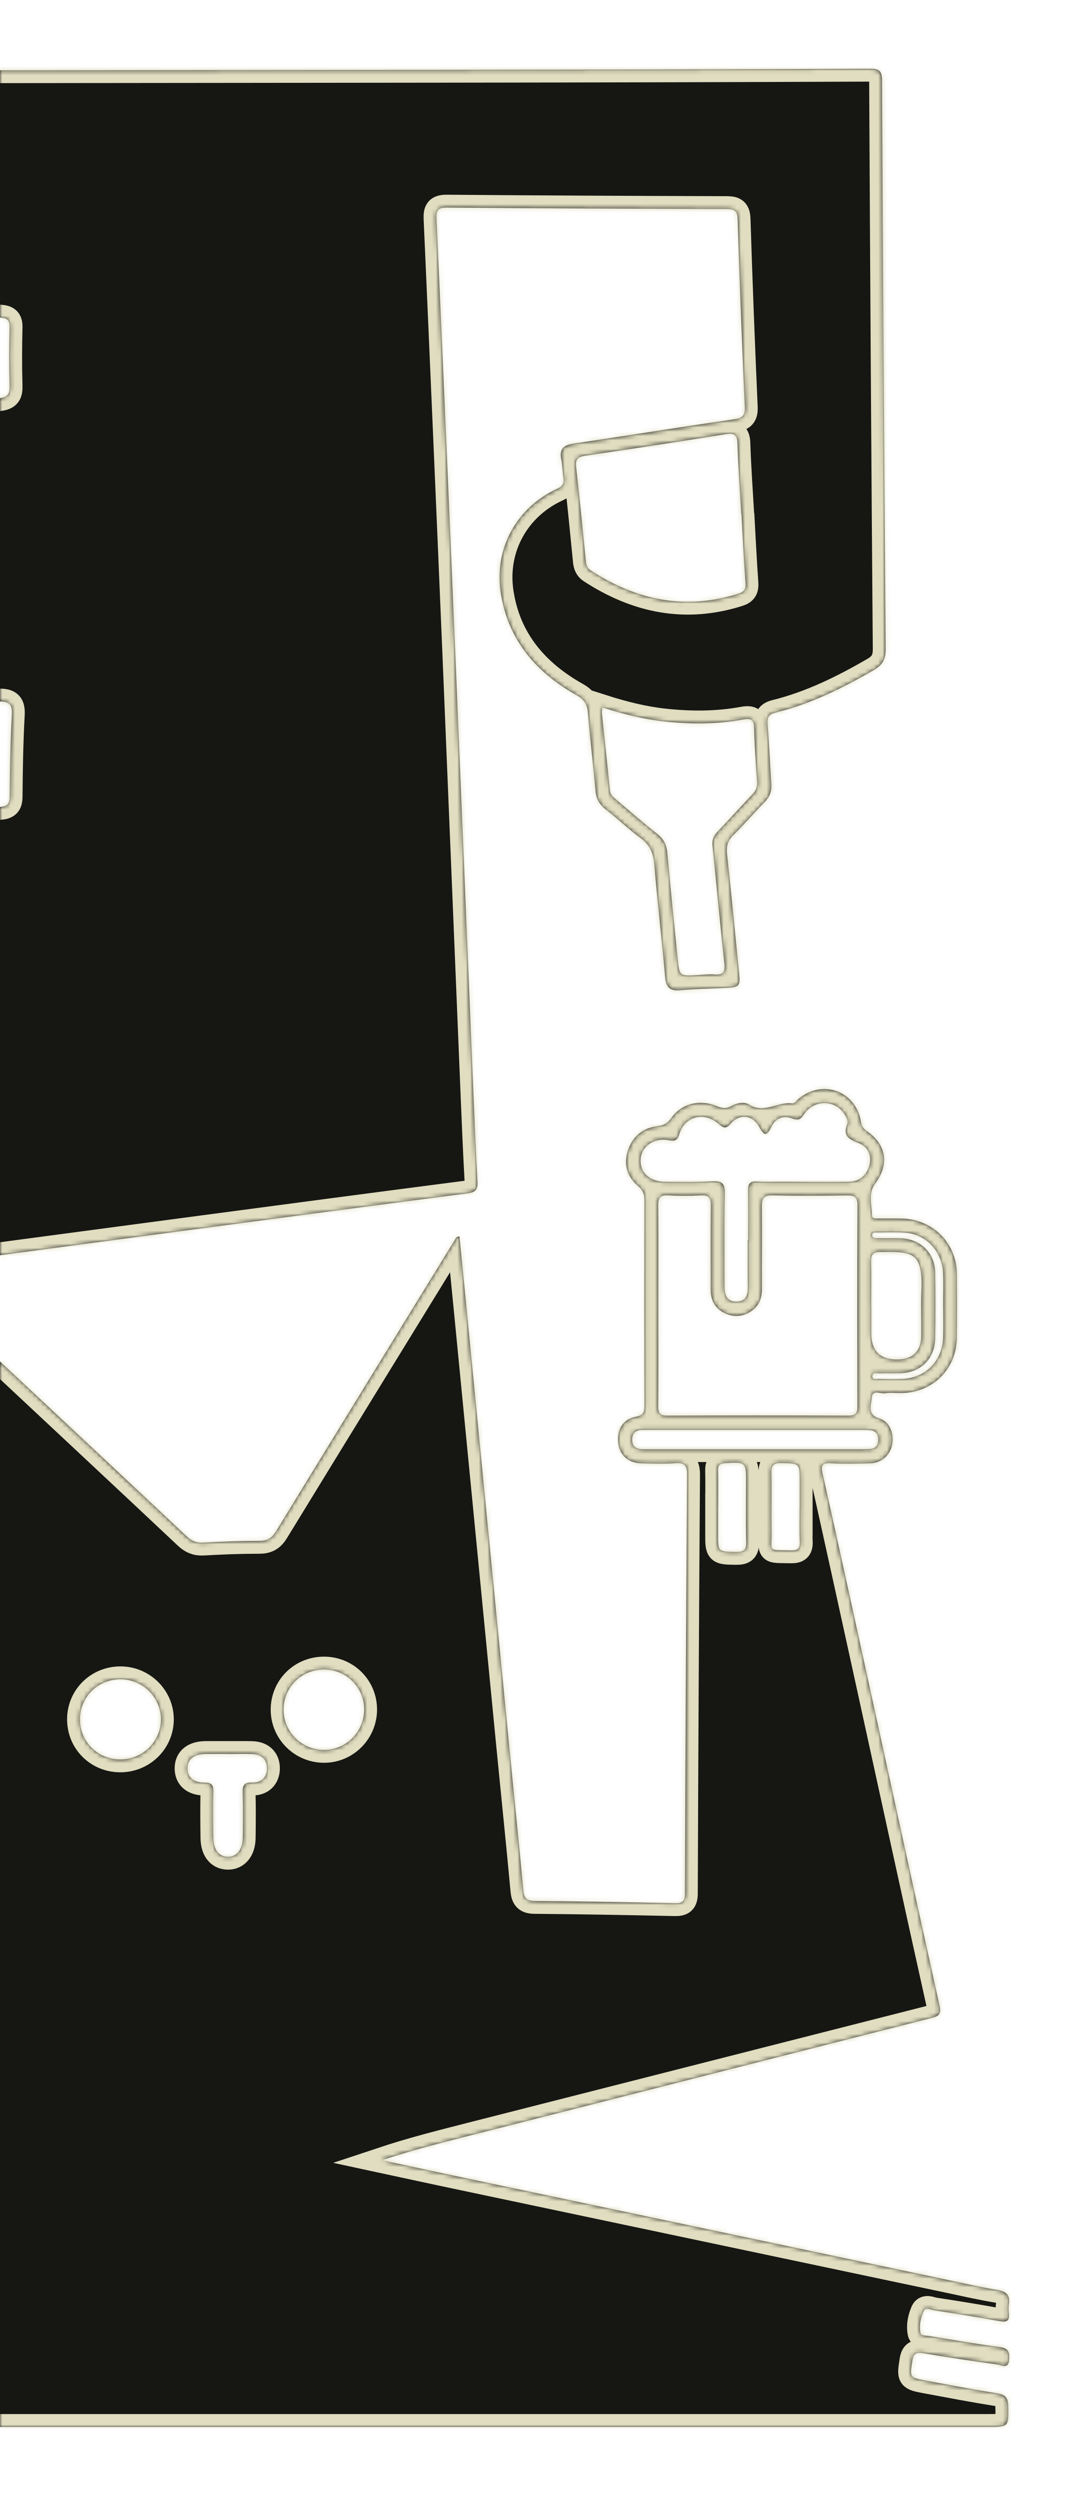
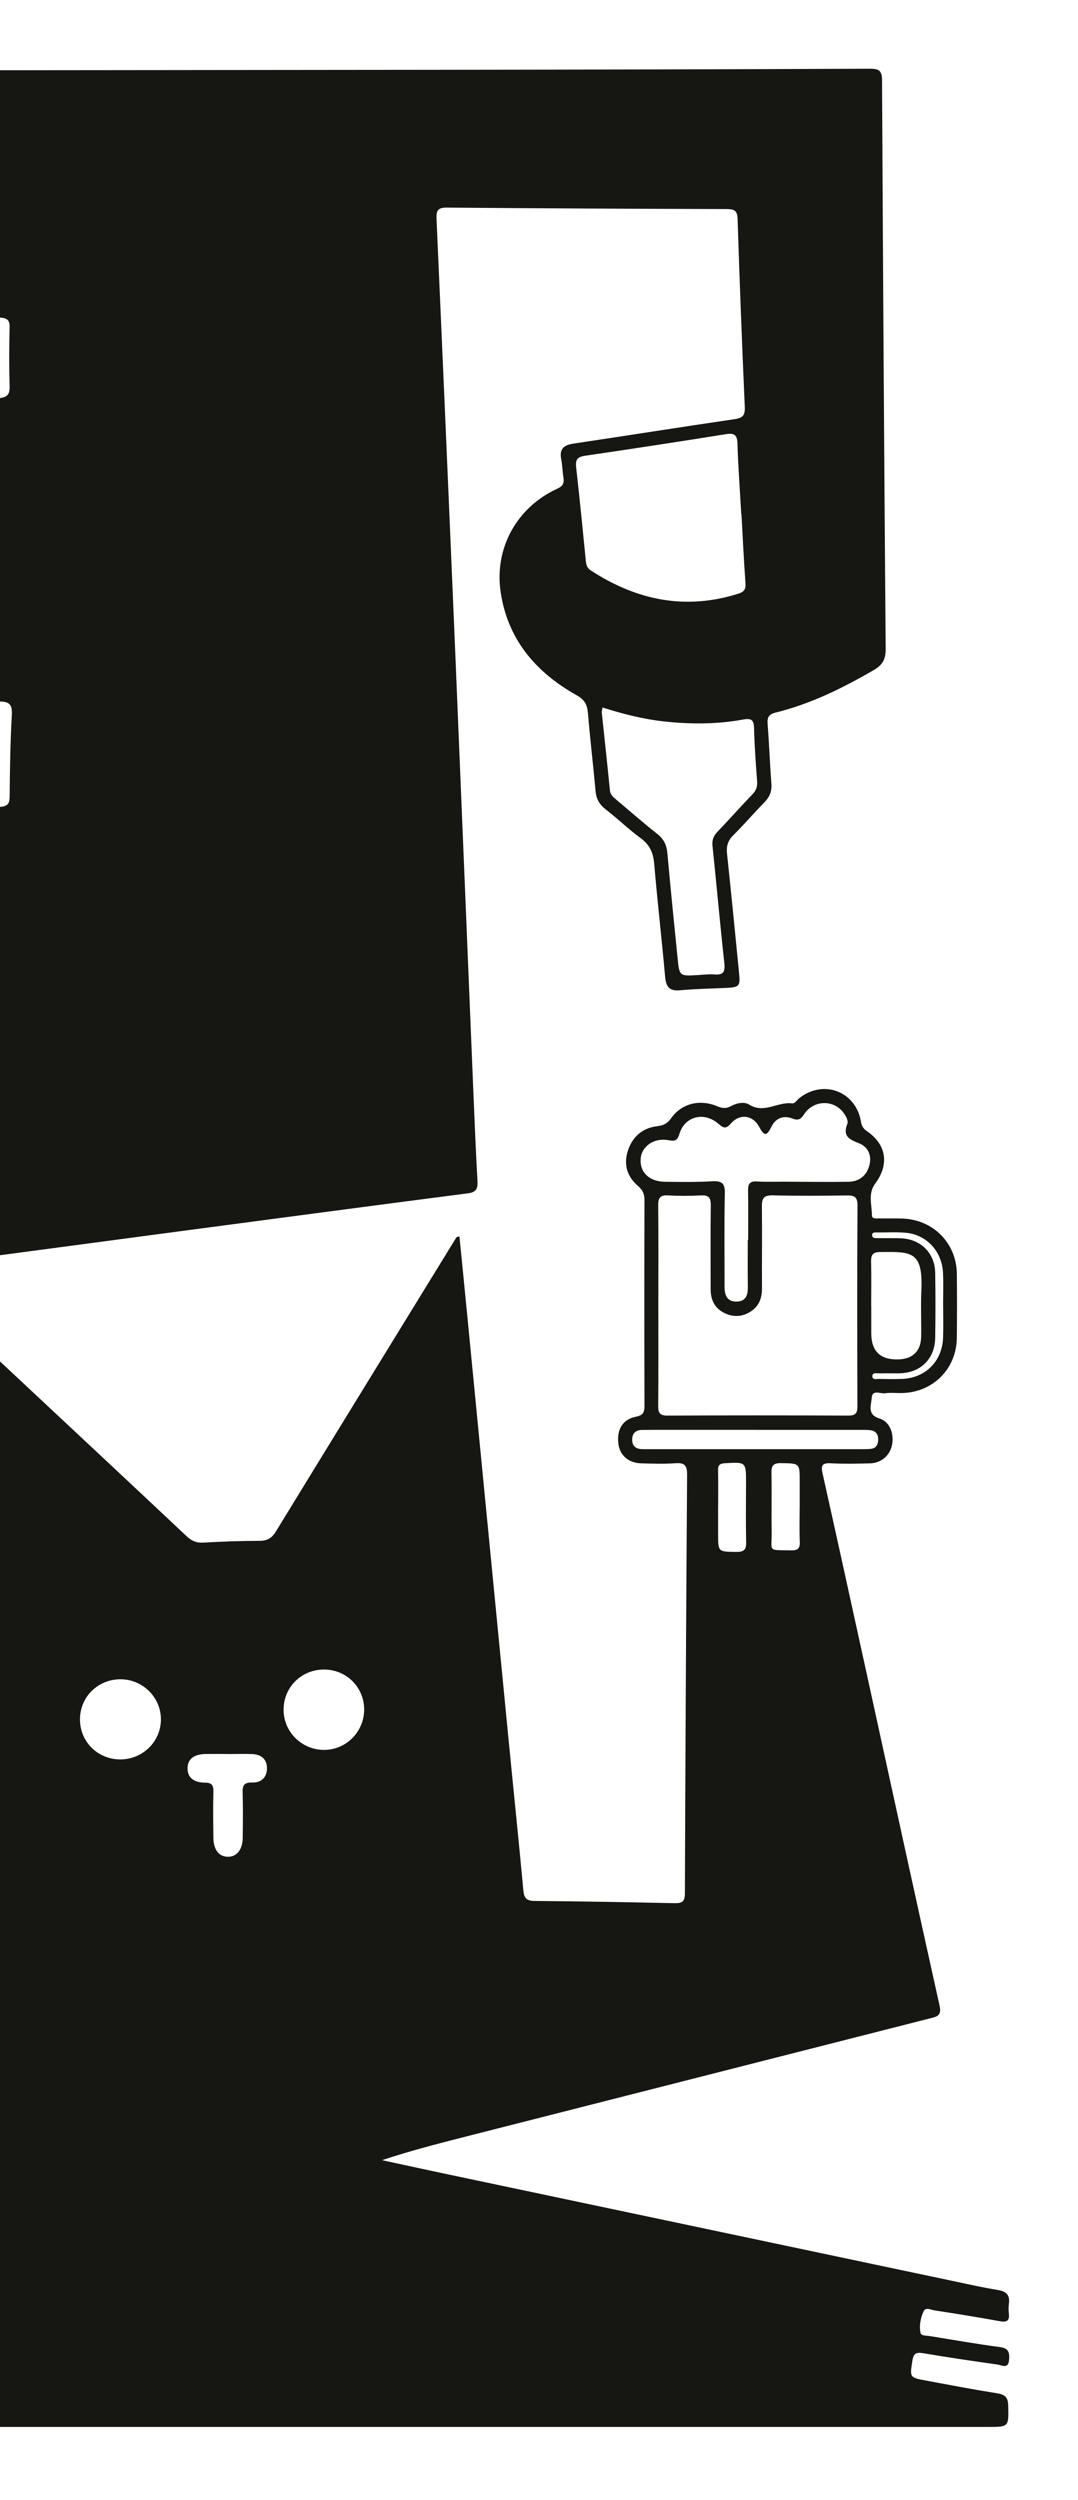
<svg xmlns="http://www.w3.org/2000/svg" width="251" height="582" viewBox="0 0 251 582" fill="none">
  <g filter="url(#filter0_d_256_820)">
    <mask id="path-1-inside-1_256_820" fill="white">
-       <path d="M-12.381 305.393C-6.734 310.66 -1.313 315.721 4.108 320.794C17.233 333.073 30.368 345.332 43.462 357.653C44.614 358.731 45.715 359.224 47.32 359.131C51.681 358.885 56.053 358.721 60.414 358.721C62.266 358.721 63.304 358.074 64.271 356.493C78.147 333.802 92.085 311.153 106.002 288.493C106.177 288.205 106.28 287.866 106.979 287.887C107.545 293.575 108.121 299.304 108.676 305.033C111.958 338.638 115.218 372.243 118.499 405.847C119.61 417.244 120.804 428.641 121.853 440.048C122.017 441.855 122.563 442.532 124.465 442.553C135.348 442.645 146.221 442.84 157.093 443.076C158.821 443.118 159.459 442.697 159.469 440.828C159.582 408.342 159.757 375.847 159.983 343.361C159.994 341.256 159.479 340.486 157.299 340.65C154.655 340.835 151.991 340.743 149.337 340.681C146.385 340.62 144.338 338.843 143.988 336.174C143.546 332.847 144.945 330.434 148.082 329.818C149.738 329.49 150.057 328.812 150.057 327.303C150.016 311.317 150.016 295.32 150.057 279.334C150.057 277.917 149.605 277.004 148.525 276.08C146.025 273.934 145.171 271.131 146.169 267.969C147.218 264.673 149.553 262.609 153.009 262.188C154.491 262.014 155.406 261.562 156.291 260.299C158.656 256.942 162.863 255.853 166.834 257.486C168.027 257.979 168.984 258.194 170.177 257.527C171.493 256.788 173.304 256.438 174.394 257.137C177.891 259.365 181.049 256.459 184.361 256.87C185.112 256.962 185.483 256.161 186.007 255.74C191.623 251.182 199.307 254.026 200.469 261.161C200.644 262.198 201.035 262.784 201.889 263.369C206.404 266.47 207.104 271.09 203.781 275.546C202.043 277.876 203.02 280.474 203.02 282.959C203.02 283.821 204.059 283.647 204.718 283.657C206.518 283.688 208.318 283.626 210.118 283.688C217.287 283.934 222.718 289.417 222.79 296.553C222.842 301.512 222.842 306.471 222.79 311.43C222.718 318.709 217.205 324.192 209.912 324.315C208.626 324.336 207.32 324.171 206.065 324.367C204.975 324.531 203.092 323.412 202.969 325.445C202.866 327.128 201.807 329.326 204.79 330.239C207.196 330.979 208.235 333.812 207.69 336.441C207.186 338.864 205.17 340.62 202.588 340.681C199.502 340.753 196.417 340.825 193.341 340.661C191.284 340.558 191.15 341.338 191.531 343.043C195.007 358.639 198.433 374.245 201.848 389.861C207.484 415.571 213.06 441.29 218.779 466.979C219.303 469.309 218.089 469.494 216.536 469.894C180.535 479.053 144.544 488.222 108.543 497.39C102.011 499.053 95.49 500.727 88.948 502.904C94.194 504.033 99.439 505.183 104.696 506.292C143.392 514.465 182.078 522.637 220.774 530.8C224.621 531.611 228.468 532.494 232.346 533.13C234.393 533.469 235.175 534.363 234.907 536.365C234.804 537.124 234.825 537.905 234.907 538.675C235.082 540.389 234.321 540.667 232.768 540.389C227.717 539.476 222.636 538.644 217.565 537.874C216.732 537.751 215.508 537.032 215.024 538.141C214.356 539.681 213.975 541.437 214.335 543.11C214.489 543.839 215.652 543.716 216.392 543.839C221.885 544.722 227.367 545.698 232.881 546.427C234.979 546.704 235.072 547.864 234.948 549.435C234.773 551.622 233.2 550.616 232.253 550.482C226.493 549.681 220.733 548.819 214.993 547.854C213.409 547.587 212.72 547.792 212.442 549.568C211.846 553.49 211.722 553.49 215.672 554.23C221.144 555.246 226.606 556.293 232.099 557.166C233.93 557.454 234.712 558.039 234.753 560.041C234.856 565.021 234.959 565.01 229.908 565.01C97.218 565.01 -35.473 565.01 -168.164 565.01C-170.646 565.01 -171.887 563.765 -171.887 561.273C-171.805 495.09 -171.723 428.918 -171.62 362.735C-171.537 310.403 -171.435 258.081 -171.321 205.749C-171.321 201.632 -171.692 202.248 -167.762 201.919C-141.996 199.722 -116.219 197.617 -90.442 195.451C-69.448 193.685 -48.464 191.847 -27.47 190.061C-18.347 189.28 -9.213 188.521 -0.068 187.863C1.67 187.74 2.236 187.217 2.246 185.451C2.298 179.126 2.4 172.791 2.75 166.477C2.884 164.002 2.215 163.304 -0.274 163.314C-15.178 163.325 -30.083 163.191 -44.988 163.078C-86.441 162.74 -127.904 162.38 -169.357 162.082C-171.26 162.072 -171.939 161.549 -171.867 159.618C-171.753 156.631 -171.774 153.632 -171.918 150.645C-172.011 148.838 -171.373 148.304 -169.583 148.293C-157.847 148.222 -146.12 148.068 -134.384 147.883C-133.376 147.862 -131.751 148.519 -131.442 147.246C-131.01 145.47 -131.02 143.458 -131.638 141.692C-131.915 140.891 -133.201 141.301 -134.024 141.301C-145.668 141.414 -157.322 141.497 -168.966 141.753C-171.352 141.805 -172.052 141.147 -171.928 138.786C-171.723 134.874 -171.867 134.792 -167.937 134.751C-156.551 134.618 -145.154 134.505 -133.767 134.505C-131.74 134.505 -131.144 133.971 -131.247 131.927C-131.473 127.831 -131.35 127.81 -135.351 127.851C-146.655 127.975 -157.96 128.057 -169.264 128.283C-171.435 128.324 -172.103 127.656 -171.98 125.541C-171.825 122.903 -171.877 120.243 -171.99 117.594C-172.072 115.777 -171.681 114.956 -169.573 114.689C-146.892 111.824 -124.232 108.806 -101.561 105.849C-82.378 103.343 -63.184 100.859 -43.99 98.364C-29.384 96.464 -14.788 94.503 -0.181 92.707C1.845 92.46 2.287 91.711 2.236 89.832C2.102 85.304 2.123 80.766 2.236 76.238C2.277 74.585 1.752 74.072 0.096 73.938C-20.311 72.326 -40.709 70.642 -61.106 68.979C-92.52 66.422 -123.923 63.866 -155.337 61.309C-159.945 60.929 -164.553 60.478 -169.161 60.242C-170.972 60.149 -171.517 59.482 -171.435 57.757C-171.332 55.539 -171.352 53.301 -171.517 51.093C-171.661 49.173 -171.013 48.619 -169.069 48.65C-155.285 48.917 -141.492 49.081 -127.698 49.215C-126.803 49.215 -125.343 49.954 -125.065 48.547C-124.715 46.74 -124.417 44.789 -125.075 43.003C-125.343 42.274 -126.474 42.623 -127.215 42.613C-140.916 42.407 -154.617 42.243 -168.328 42.017C-169.418 41.997 -171.105 42.695 -171.455 41.175C-171.867 39.389 -171.99 37.417 -171.455 35.6C-171.198 34.748 -170.087 35.138 -169.367 35.148C-155.666 35.343 -141.965 35.559 -128.254 35.775C-127.307 35.785 -126.371 35.775 -125.425 35.816C-124.571 35.857 -124.273 35.467 -124.129 34.635C-123.285 29.943 -123.851 29.173 -128.5 29.101C-141.862 28.875 -155.224 28.598 -168.585 28.506C-171.188 28.485 -172.113 27.746 -171.856 25.158C-171.661 23.125 -171.764 21.052 -171.908 19.008C-172.083 17.099 -171.445 16.472 -169.49 16.493C-159.986 16.565 -150.471 16.493 -140.967 16.493C-59.162 16.411 22.643 16.339 104.449 16.246C137.169 16.205 169.889 16.134 202.609 16C204.687 16 205.366 16.483 205.376 18.669C205.592 62.788 205.87 106.906 206.219 151.025C206.24 153.345 205.592 154.752 203.535 155.943C196.252 160.183 188.753 163.879 180.535 165.912C178.91 166.313 178.611 167.103 178.735 168.633C179.105 173.233 179.259 177.853 179.609 182.453C179.743 184.229 179.208 185.543 177.974 186.796C175.515 189.291 173.242 191.981 170.743 194.445C169.447 195.718 169.097 197.012 169.282 198.778C170.28 208.039 171.164 217.32 172.09 226.592C172.388 229.538 172.141 229.836 169.179 229.99C165.589 230.165 161.979 230.206 158.399 230.544C155.92 230.781 155.077 229.805 154.871 227.444C154.089 218.675 153.071 209.928 152.33 201.149C152.114 198.572 151.302 196.693 149.173 195.133C146.354 193.059 143.824 190.595 141.047 188.449C139.576 187.309 138.835 186.015 138.671 184.167C138.125 178.12 137.395 172.103 136.901 166.056C136.737 164.085 136.15 162.914 134.299 161.877C124.795 156.548 118.201 148.91 116.566 137.811C115.064 127.615 120.341 118.077 129.773 113.765C131.049 113.18 131.388 112.492 131.193 111.229C130.966 109.791 130.946 108.323 130.668 106.906C130.195 104.463 131.306 103.6 133.599 103.261C146.046 101.413 158.471 99.421 170.928 97.604C172.82 97.327 173.51 96.814 173.417 94.781C172.769 80.17 172.203 65.57 171.74 50.95C171.679 48.835 170.763 48.681 169.076 48.67C147.403 48.609 125.731 48.516 104.068 48.332C101.898 48.311 101.558 49.05 101.641 50.98C103.132 84.544 104.582 118.118 105.992 151.692C107.442 186.375 108.841 221.057 110.281 255.74C110.548 262.147 110.816 268.554 111.176 274.961C111.279 276.716 110.908 277.558 108.954 277.815C87.302 280.618 65.66 283.493 44.018 286.367C26.367 288.708 8.716 291.08 -8.935 293.421C-27.779 295.916 -46.623 298.401 -65.467 300.865C-69.263 301.368 -69.304 301.327 -69.026 305.187C-66.239 344.418 -63.431 383.639 -60.643 422.871C-60.036 431.392 -59.398 439.924 -58.935 448.456C-58.833 450.376 -58.246 450.88 -56.374 450.869C-43.013 450.797 -29.651 450.828 -16.289 450.828C-13.965 450.828 -12.799 449.689 -12.792 447.409C-12.792 401.237 -12.792 355.066 -12.792 308.894C-12.792 307.888 -13.008 306.851 -12.37 305.423L-12.381 305.393ZM153.287 304.007C153.287 311.789 153.328 319.561 153.256 327.344C153.246 328.956 153.657 329.572 155.385 329.562C169.436 329.5 183.477 329.5 197.528 329.562C199.286 329.562 199.646 328.925 199.636 327.334C199.595 311.779 199.564 296.214 199.657 280.659C199.667 278.585 198.885 278.287 197.116 278.308C191.376 278.39 185.637 278.431 179.907 278.287C177.758 278.236 177.377 279.057 177.398 280.957C177.48 287.281 177.377 293.606 177.418 299.93C177.429 302.138 176.791 303.986 174.919 305.249C172.903 306.604 170.732 306.727 168.582 305.639C166.371 304.52 165.466 302.569 165.466 300.156C165.466 293.657 165.414 287.158 165.497 280.669C165.517 278.944 165.096 278.195 163.234 278.297C160.672 278.441 158.091 278.441 155.529 278.297C153.668 278.195 153.236 278.924 153.256 280.659C153.338 288.441 153.287 296.214 153.287 303.996V304.007ZM172.635 119.648C172.635 119.648 172.615 119.648 172.594 119.648C172.285 114.196 171.874 108.744 171.709 103.282C171.648 101.115 170.876 100.777 168.922 101.095C158.029 102.84 147.136 104.504 136.222 106.105C134.484 106.362 133.949 106.988 134.145 108.734C134.968 116.024 135.688 123.334 136.408 130.634C136.5 131.537 136.737 132.266 137.539 132.79C148.216 139.751 159.603 142.133 172.008 138.18C173.314 137.759 173.674 137.092 173.571 135.747C173.191 130.387 172.933 125.007 172.635 119.638V119.648ZM140.285 164.721C140.213 165.245 140.09 165.573 140.121 165.892C140.748 171.929 141.417 177.966 142.014 184.003C142.116 184.989 142.703 185.502 143.361 186.056C146.57 188.746 149.718 191.539 153.02 194.126C154.583 195.348 155.221 196.755 155.396 198.665C156.126 206.837 156.959 215 157.782 223.162C158.194 227.259 158.224 227.259 162.462 227.002C163.748 226.93 165.044 226.756 166.309 226.858C168.397 227.033 168.881 226.284 168.654 224.23C167.657 215.144 166.844 206.026 165.898 196.929C165.764 195.615 166.093 194.65 166.998 193.706C169.776 190.79 172.45 187.781 175.227 184.886C176.071 184.003 176.379 183.13 176.287 181.908C175.978 177.822 175.68 173.725 175.577 169.619C175.526 167.688 175.063 167.144 173.026 167.514C166.926 168.633 160.765 168.633 154.593 167.955C149.738 167.421 145.027 166.22 140.275 164.701L140.285 164.721ZM174.075 288.657C174.075 288.657 174.158 288.657 174.199 288.657C174.199 284.807 174.25 280.967 174.178 277.117C174.147 275.577 174.641 274.961 176.235 275.053C178.282 275.176 180.35 275.104 182.397 275.104C187.447 275.125 192.508 275.197 197.558 275.125C200.058 275.084 201.786 273.708 202.424 271.295C203.031 269.016 202.115 266.993 200.037 266.172C197.733 265.268 196.17 264.529 197.281 261.654C197.589 260.864 196.962 259.847 196.396 259.057C194.143 255.966 189.422 256.059 187.241 259.385C186.429 260.627 185.853 260.925 184.423 260.381C182.417 259.611 180.617 260.319 179.65 262.25C178.632 264.293 178.056 264.775 176.78 262.363C175.31 259.58 172.244 259.19 170.187 261.552C168.932 262.999 168.377 262.558 167.214 261.572C163.882 258.728 159.407 259.909 158.194 263.975C157.731 265.515 157.165 265.741 155.673 265.453C152.351 264.816 149.471 266.788 149.183 269.652C148.854 272.815 151.117 275.084 154.809 275.125C158.492 275.176 162.185 275.217 165.857 275.012C168.068 274.889 168.819 275.464 168.768 277.794C168.613 285.053 168.716 292.322 168.706 299.592C168.706 301.542 169.303 303.072 171.545 303.021C173.643 302.97 174.158 301.522 174.127 299.653C174.075 295.978 174.106 292.302 174.106 288.626L174.075 288.657ZM202.866 303.986C202.866 306.111 202.866 308.247 202.866 310.372C202.866 314.589 204.982 316.625 209.213 316.481C212.545 316.368 214.417 314.541 214.479 311.194C214.551 307.703 214.356 304.202 214.52 300.711C214.973 291.193 212.298 291.429 204.944 291.481C203.175 291.491 202.794 292.168 202.825 293.75C202.907 297.158 202.856 300.567 202.845 303.976L202.866 303.986ZM27.91 409.605C33.187 409.657 37.466 405.478 37.466 400.272C37.466 395.19 33.279 391.001 28.146 390.95C22.839 390.898 18.611 395.036 18.622 400.293C18.622 405.468 22.705 409.554 27.91 409.605ZM84.792 397.972C84.771 392.798 80.677 388.711 75.493 388.681C70.196 388.65 66.01 392.798 66.03 398.065C66.051 403.27 70.34 407.459 75.586 407.387C80.678 407.326 84.802 403.096 84.792 397.962V397.972ZM175.947 332.878C169.776 332.878 163.614 332.878 157.443 332.878C154.789 332.878 152.135 332.868 149.481 332.899C148.062 332.919 147.218 333.658 147.198 335.106C147.167 336.564 147.969 337.303 149.409 337.365C149.841 337.385 150.263 337.375 150.695 337.375C167.4 337.375 184.094 337.375 200.799 337.375C201.488 337.375 202.177 337.375 202.845 337.293C203.967 337.139 204.43 336.359 204.471 335.311C204.522 334.172 204.131 333.248 202.917 333.012C202.167 332.868 201.385 332.888 200.613 332.888C192.395 332.888 184.166 332.888 175.947 332.888V332.878ZM53.029 408.363V408.342C51.321 408.342 49.603 408.322 47.896 408.342C45.129 408.383 43.668 409.554 43.668 411.689C43.668 413.743 45.005 414.985 47.639 415.006C49.223 415.006 49.727 415.529 49.686 417.08C49.603 420.663 49.634 424.257 49.686 427.84C49.716 430.602 50.93 432.183 52.936 432.265C55.065 432.357 56.474 430.674 56.516 427.881C56.557 424.38 56.598 420.879 56.495 417.378C56.444 415.683 56.814 414.924 58.717 414.985C60.815 415.057 62.163 413.774 62.163 411.669C62.163 409.544 60.805 408.424 58.696 408.363C56.814 408.301 54.931 408.353 53.049 408.353L53.029 408.363ZM167.204 350.733C167.204 352.868 167.204 355.004 167.204 357.14C167.204 361.318 167.204 361.236 171.421 361.298C173.201 361.329 173.777 360.805 173.736 359.008C173.623 354.398 173.705 349.788 173.705 345.178C173.705 340.332 173.705 340.373 168.809 340.65C167.605 340.722 167.163 341.071 167.194 342.283C167.256 345.096 167.214 347.92 167.214 350.733H167.204ZM186.203 350.774C186.203 348.813 186.203 346.862 186.203 344.901C186.203 340.599 186.203 340.702 181.841 340.63C179.928 340.599 179.589 341.318 179.63 343.002C179.722 347.509 179.599 352.026 179.671 356.534C179.753 361.421 178.57 360.805 184.166 360.938C185.688 360.969 186.295 360.559 186.223 358.936C186.1 356.216 186.192 353.484 186.192 350.764L186.203 350.774ZM219.591 304.017C219.591 301.45 219.684 298.883 219.571 296.327C219.344 291.357 215.765 287.445 210.961 287.004C208.75 286.799 206.507 286.932 204.285 286.932C203.802 286.932 203.092 286.799 203.072 287.497C203.041 288.359 203.833 288.236 204.409 288.246C206.209 288.277 208.009 288.216 209.809 288.287C214.417 288.493 217.678 291.737 217.75 296.337C217.832 301.378 217.832 306.43 217.75 311.471C217.678 316.358 214.345 319.613 209.47 319.715C207.927 319.746 206.384 319.685 204.841 319.736C204.213 319.757 203.185 319.418 203.123 320.332C203.061 321.338 204.111 321.009 204.707 321.019C206.507 321.06 208.307 321.091 210.107 321.019C215.508 320.783 219.385 316.882 219.581 311.461C219.674 308.986 219.601 306.502 219.601 304.027L219.591 304.017Z" />
-     </mask>
-     <path d="M-12.381 305.393C-6.734 310.66 -1.313 315.721 4.108 320.794C17.233 333.073 30.368 345.332 43.462 357.653C44.614 358.731 45.715 359.224 47.32 359.131C51.681 358.885 56.053 358.721 60.414 358.721C62.266 358.721 63.304 358.074 64.271 356.493C78.147 333.802 92.085 311.153 106.002 288.493C106.177 288.205 106.28 287.866 106.979 287.887C107.545 293.575 108.121 299.304 108.676 305.033C111.958 338.638 115.218 372.243 118.499 405.847C119.61 417.244 120.804 428.641 121.853 440.048C122.017 441.855 122.563 442.532 124.465 442.553C135.348 442.645 146.221 442.84 157.093 443.076C158.821 443.118 159.459 442.697 159.469 440.828C159.582 408.342 159.757 375.847 159.983 343.361C159.994 341.256 159.479 340.486 157.299 340.65C154.655 340.835 151.991 340.743 149.337 340.681C146.385 340.62 144.338 338.843 143.988 336.174C143.546 332.847 144.945 330.434 148.082 329.818C149.738 329.49 150.057 328.812 150.057 327.303C150.016 311.317 150.016 295.32 150.057 279.334C150.057 277.917 149.605 277.004 148.525 276.08C146.025 273.934 145.171 271.131 146.169 267.969C147.218 264.673 149.553 262.609 153.009 262.188C154.491 262.014 155.406 261.562 156.291 260.299C158.656 256.942 162.863 255.853 166.834 257.486C168.027 257.979 168.984 258.194 170.177 257.527C171.493 256.788 173.304 256.438 174.394 257.137C177.891 259.365 181.049 256.459 184.361 256.87C185.112 256.962 185.483 256.161 186.007 255.74C191.623 251.182 199.307 254.026 200.469 261.161C200.644 262.198 201.035 262.784 201.889 263.369C206.404 266.47 207.104 271.09 203.781 275.546C202.043 277.876 203.02 280.474 203.02 282.959C203.02 283.821 204.059 283.647 204.718 283.657C206.518 283.688 208.318 283.626 210.118 283.688C217.287 283.934 222.718 289.417 222.79 296.553C222.842 301.512 222.842 306.471 222.79 311.43C222.718 318.709 217.205 324.192 209.912 324.315C208.626 324.336 207.32 324.171 206.065 324.367C204.975 324.531 203.092 323.412 202.969 325.445C202.866 327.128 201.807 329.326 204.79 330.239C207.196 330.979 208.235 333.812 207.69 336.441C207.186 338.864 205.17 340.62 202.588 340.681C199.502 340.753 196.417 340.825 193.341 340.661C191.284 340.558 191.15 341.338 191.531 343.043C195.007 358.639 198.433 374.245 201.848 389.861C207.484 415.571 213.06 441.29 218.779 466.979C219.303 469.309 218.089 469.494 216.536 469.894C180.535 479.053 144.544 488.222 108.543 497.39C102.011 499.053 95.49 500.727 88.948 502.904C94.194 504.033 99.439 505.183 104.696 506.292C143.392 514.465 182.078 522.637 220.774 530.8C224.621 531.611 228.468 532.494 232.346 533.13C234.393 533.469 235.175 534.363 234.907 536.365C234.804 537.124 234.825 537.905 234.907 538.675C235.082 540.389 234.321 540.667 232.768 540.389C227.717 539.476 222.636 538.644 217.565 537.874C216.732 537.751 215.508 537.032 215.024 538.141C214.356 539.681 213.975 541.437 214.335 543.11C214.489 543.839 215.652 543.716 216.392 543.839C221.885 544.722 227.367 545.698 232.881 546.427C234.979 546.704 235.072 547.864 234.948 549.435C234.773 551.622 233.2 550.616 232.253 550.482C226.493 549.681 220.733 548.819 214.993 547.854C213.409 547.587 212.72 547.792 212.442 549.568C211.846 553.49 211.722 553.49 215.672 554.23C221.144 555.246 226.606 556.293 232.099 557.166C233.93 557.454 234.712 558.039 234.753 560.041C234.856 565.021 234.959 565.01 229.908 565.01C97.218 565.01 -35.473 565.01 -168.164 565.01C-170.646 565.01 -171.887 563.765 -171.887 561.273C-171.805 495.09 -171.723 428.918 -171.62 362.735C-171.537 310.403 -171.435 258.081 -171.321 205.749C-171.321 201.632 -171.692 202.248 -167.762 201.919C-141.996 199.722 -116.219 197.617 -90.442 195.451C-69.448 193.685 -48.464 191.847 -27.47 190.061C-18.347 189.28 -9.213 188.521 -0.068 187.863C1.67 187.74 2.236 187.217 2.246 185.451C2.298 179.126 2.4 172.791 2.75 166.477C2.884 164.002 2.215 163.304 -0.274 163.314C-15.178 163.325 -30.083 163.191 -44.988 163.078C-86.441 162.74 -127.904 162.38 -169.357 162.082C-171.26 162.072 -171.939 161.549 -171.867 159.618C-171.753 156.631 -171.774 153.632 -171.918 150.645C-172.011 148.838 -171.373 148.304 -169.583 148.293C-157.847 148.222 -146.12 148.068 -134.384 147.883C-133.376 147.862 -131.751 148.519 -131.442 147.246C-131.01 145.47 -131.02 143.458 -131.638 141.692C-131.915 140.891 -133.201 141.301 -134.024 141.301C-145.668 141.414 -157.322 141.497 -168.966 141.753C-171.352 141.805 -172.052 141.147 -171.928 138.786C-171.723 134.874 -171.867 134.792 -167.937 134.751C-156.551 134.618 -145.154 134.505 -133.767 134.505C-131.74 134.505 -131.144 133.971 -131.247 131.927C-131.473 127.831 -131.35 127.81 -135.351 127.851C-146.655 127.975 -157.96 128.057 -169.264 128.283C-171.435 128.324 -172.103 127.656 -171.98 125.541C-171.825 122.903 -171.877 120.243 -171.99 117.594C-172.072 115.777 -171.681 114.956 -169.573 114.689C-146.892 111.824 -124.232 108.806 -101.561 105.849C-82.378 103.343 -63.184 100.859 -43.99 98.364C-29.384 96.464 -14.788 94.503 -0.181 92.707C1.845 92.46 2.287 91.711 2.236 89.832C2.102 85.304 2.123 80.766 2.236 76.238C2.277 74.585 1.752 74.072 0.096 73.938C-20.311 72.326 -40.709 70.642 -61.106 68.979C-92.52 66.422 -123.923 63.866 -155.337 61.309C-159.945 60.929 -164.553 60.478 -169.161 60.242C-170.972 60.149 -171.517 59.482 -171.435 57.757C-171.332 55.539 -171.352 53.301 -171.517 51.093C-171.661 49.173 -171.013 48.619 -169.069 48.65C-155.285 48.917 -141.492 49.081 -127.698 49.215C-126.803 49.215 -125.343 49.954 -125.065 48.547C-124.715 46.74 -124.417 44.789 -125.075 43.003C-125.343 42.274 -126.474 42.623 -127.215 42.613C-140.916 42.407 -154.617 42.243 -168.328 42.017C-169.418 41.997 -171.105 42.695 -171.455 41.175C-171.867 39.389 -171.99 37.417 -171.455 35.6C-171.198 34.748 -170.087 35.138 -169.367 35.148C-155.666 35.343 -141.965 35.559 -128.254 35.775C-127.307 35.785 -126.371 35.775 -125.425 35.816C-124.571 35.857 -124.273 35.467 -124.129 34.635C-123.285 29.943 -123.851 29.173 -128.5 29.101C-141.862 28.875 -155.224 28.598 -168.585 28.506C-171.188 28.485 -172.113 27.746 -171.856 25.158C-171.661 23.125 -171.764 21.052 -171.908 19.008C-172.083 17.099 -171.445 16.472 -169.49 16.493C-159.986 16.565 -150.471 16.493 -140.967 16.493C-59.162 16.411 22.643 16.339 104.449 16.246C137.169 16.205 169.889 16.134 202.609 16C204.687 16 205.366 16.483 205.376 18.669C205.592 62.788 205.87 106.906 206.219 151.025C206.24 153.345 205.592 154.752 203.535 155.943C196.252 160.183 188.753 163.879 180.535 165.912C178.91 166.313 178.611 167.103 178.735 168.633C179.105 173.233 179.259 177.853 179.609 182.453C179.743 184.229 179.208 185.543 177.974 186.796C175.515 189.291 173.242 191.981 170.743 194.445C169.447 195.718 169.097 197.012 169.282 198.778C170.28 208.039 171.164 217.32 172.09 226.592C172.388 229.538 172.141 229.836 169.179 229.99C165.589 230.165 161.979 230.206 158.399 230.544C155.92 230.781 155.077 229.805 154.871 227.444C154.089 218.675 153.071 209.928 152.33 201.149C152.114 198.572 151.302 196.693 149.173 195.133C146.354 193.059 143.824 190.595 141.047 188.449C139.576 187.309 138.835 186.015 138.671 184.167C138.125 178.12 137.395 172.103 136.901 166.056C136.737 164.085 136.15 162.914 134.299 161.877C124.795 156.548 118.201 148.91 116.566 137.811C115.064 127.615 120.341 118.077 129.773 113.765C131.049 113.18 131.388 112.492 131.193 111.229C130.966 109.791 130.946 108.323 130.668 106.906C130.195 104.463 131.306 103.6 133.599 103.261C146.046 101.413 158.471 99.421 170.928 97.604C172.82 97.327 173.51 96.814 173.417 94.781C172.769 80.17 172.203 65.57 171.74 50.95C171.679 48.835 170.763 48.681 169.076 48.67C147.403 48.609 125.731 48.516 104.068 48.332C101.898 48.311 101.558 49.05 101.641 50.98C103.132 84.544 104.582 118.118 105.992 151.692C107.442 186.375 108.841 221.057 110.281 255.74C110.548 262.147 110.816 268.554 111.176 274.961C111.279 276.716 110.908 277.558 108.954 277.815C87.302 280.618 65.66 283.493 44.018 286.367C26.367 288.708 8.716 291.08 -8.935 293.421C-27.779 295.916 -46.623 298.401 -65.467 300.865C-69.263 301.368 -69.304 301.327 -69.026 305.187C-66.239 344.418 -63.431 383.639 -60.643 422.871C-60.036 431.392 -59.398 439.924 -58.935 448.456C-58.833 450.376 -58.246 450.88 -56.374 450.869C-43.013 450.797 -29.651 450.828 -16.289 450.828C-13.965 450.828 -12.799 449.689 -12.792 447.409C-12.792 401.237 -12.792 355.066 -12.792 308.894C-12.792 307.888 -13.008 306.851 -12.37 305.423L-12.381 305.393ZM153.287 304.007C153.287 311.789 153.328 319.561 153.256 327.344C153.246 328.956 153.657 329.572 155.385 329.562C169.436 329.5 183.477 329.5 197.528 329.562C199.286 329.562 199.646 328.925 199.636 327.334C199.595 311.779 199.564 296.214 199.657 280.659C199.667 278.585 198.885 278.287 197.116 278.308C191.376 278.39 185.637 278.431 179.907 278.287C177.758 278.236 177.377 279.057 177.398 280.957C177.48 287.281 177.377 293.606 177.418 299.93C177.429 302.138 176.791 303.986 174.919 305.249C172.903 306.604 170.732 306.727 168.582 305.639C166.371 304.52 165.466 302.569 165.466 300.156C165.466 293.657 165.414 287.158 165.497 280.669C165.517 278.944 165.096 278.195 163.234 278.297C160.672 278.441 158.091 278.441 155.529 278.297C153.668 278.195 153.236 278.924 153.256 280.659C153.338 288.441 153.287 296.214 153.287 303.996V304.007ZM172.635 119.648C172.635 119.648 172.615 119.648 172.594 119.648C172.285 114.196 171.874 108.744 171.709 103.282C171.648 101.115 170.876 100.777 168.922 101.095C158.029 102.84 147.136 104.504 136.222 106.105C134.484 106.362 133.949 106.988 134.145 108.734C134.968 116.024 135.688 123.334 136.408 130.634C136.5 131.537 136.737 132.266 137.539 132.79C148.216 139.751 159.603 142.133 172.008 138.18C173.314 137.759 173.674 137.092 173.571 135.747C173.191 130.387 172.933 125.007 172.635 119.638V119.648ZM140.285 164.721C140.213 165.245 140.09 165.573 140.121 165.892C140.748 171.929 141.417 177.966 142.014 184.003C142.116 184.989 142.703 185.502 143.361 186.056C146.57 188.746 149.718 191.539 153.02 194.126C154.583 195.348 155.221 196.755 155.396 198.665C156.126 206.837 156.959 215 157.782 223.162C158.194 227.259 158.224 227.259 162.462 227.002C163.748 226.93 165.044 226.756 166.309 226.858C168.397 227.033 168.881 226.284 168.654 224.23C167.657 215.144 166.844 206.026 165.898 196.929C165.764 195.615 166.093 194.65 166.998 193.706C169.776 190.79 172.45 187.781 175.227 184.886C176.071 184.003 176.379 183.13 176.287 181.908C175.978 177.822 175.68 173.725 175.577 169.619C175.526 167.688 175.063 167.144 173.026 167.514C166.926 168.633 160.765 168.633 154.593 167.955C149.738 167.421 145.027 166.22 140.275 164.701L140.285 164.721ZM174.075 288.657C174.075 288.657 174.158 288.657 174.199 288.657C174.199 284.807 174.25 280.967 174.178 277.117C174.147 275.577 174.641 274.961 176.235 275.053C178.282 275.176 180.35 275.104 182.397 275.104C187.447 275.125 192.508 275.197 197.558 275.125C200.058 275.084 201.786 273.708 202.424 271.295C203.031 269.016 202.115 266.993 200.037 266.172C197.733 265.268 196.17 264.529 197.281 261.654C197.589 260.864 196.962 259.847 196.396 259.057C194.143 255.966 189.422 256.059 187.241 259.385C186.429 260.627 185.853 260.925 184.423 260.381C182.417 259.611 180.617 260.319 179.65 262.25C178.632 264.293 178.056 264.775 176.78 262.363C175.31 259.58 172.244 259.19 170.187 261.552C168.932 262.999 168.377 262.558 167.214 261.572C163.882 258.728 159.407 259.909 158.194 263.975C157.731 265.515 157.165 265.741 155.673 265.453C152.351 264.816 149.471 266.788 149.183 269.652C148.854 272.815 151.117 275.084 154.809 275.125C158.492 275.176 162.185 275.217 165.857 275.012C168.068 274.889 168.819 275.464 168.768 277.794C168.613 285.053 168.716 292.322 168.706 299.592C168.706 301.542 169.303 303.072 171.545 303.021C173.643 302.97 174.158 301.522 174.127 299.653C174.075 295.978 174.106 292.302 174.106 288.626L174.075 288.657ZM202.866 303.986C202.866 306.111 202.866 308.247 202.866 310.372C202.866 314.589 204.982 316.625 209.213 316.481C212.545 316.368 214.417 314.541 214.479 311.194C214.551 307.703 214.356 304.202 214.52 300.711C214.973 291.193 212.298 291.429 204.944 291.481C203.175 291.491 202.794 292.168 202.825 293.75C202.907 297.158 202.856 300.567 202.845 303.976L202.866 303.986ZM27.91 409.605C33.187 409.657 37.466 405.478 37.466 400.272C37.466 395.19 33.279 391.001 28.146 390.95C22.839 390.898 18.611 395.036 18.622 400.293C18.622 405.468 22.705 409.554 27.91 409.605ZM84.792 397.972C84.771 392.798 80.677 388.711 75.493 388.681C70.196 388.65 66.01 392.798 66.03 398.065C66.051 403.27 70.34 407.459 75.586 407.387C80.678 407.326 84.802 403.096 84.792 397.962V397.972ZM175.947 332.878C169.776 332.878 163.614 332.878 157.443 332.878C154.789 332.878 152.135 332.868 149.481 332.899C148.062 332.919 147.218 333.658 147.198 335.106C147.167 336.564 147.969 337.303 149.409 337.365C149.841 337.385 150.263 337.375 150.695 337.375C167.4 337.375 184.094 337.375 200.799 337.375C201.488 337.375 202.177 337.375 202.845 337.293C203.967 337.139 204.43 336.359 204.471 335.311C204.522 334.172 204.131 333.248 202.917 333.012C202.167 332.868 201.385 332.888 200.613 332.888C192.395 332.888 184.166 332.888 175.947 332.888V332.878ZM53.029 408.363V408.342C51.321 408.342 49.603 408.322 47.896 408.342C45.129 408.383 43.668 409.554 43.668 411.689C43.668 413.743 45.005 414.985 47.639 415.006C49.223 415.006 49.727 415.529 49.686 417.08C49.603 420.663 49.634 424.257 49.686 427.84C49.716 430.602 50.93 432.183 52.936 432.265C55.065 432.357 56.474 430.674 56.516 427.881C56.557 424.38 56.598 420.879 56.495 417.378C56.444 415.683 56.814 414.924 58.717 414.985C60.815 415.057 62.163 413.774 62.163 411.669C62.163 409.544 60.805 408.424 58.696 408.363C56.814 408.301 54.931 408.353 53.049 408.353L53.029 408.363ZM167.204 350.733C167.204 352.868 167.204 355.004 167.204 357.14C167.204 361.318 167.204 361.236 171.421 361.298C173.201 361.329 173.777 360.805 173.736 359.008C173.623 354.398 173.705 349.788 173.705 345.178C173.705 340.332 173.705 340.373 168.809 340.65C167.605 340.722 167.163 341.071 167.194 342.283C167.256 345.096 167.214 347.92 167.214 350.733H167.204ZM186.203 350.774C186.203 348.813 186.203 346.862 186.203 344.901C186.203 340.599 186.203 340.702 181.841 340.63C179.928 340.599 179.589 341.318 179.63 343.002C179.722 347.509 179.599 352.026 179.671 356.534C179.753 361.421 178.57 360.805 184.166 360.938C185.688 360.969 186.295 360.559 186.223 358.936C186.1 356.216 186.192 353.484 186.192 350.764L186.203 350.774ZM219.591 304.017C219.591 301.45 219.684 298.883 219.571 296.327C219.344 291.357 215.765 287.445 210.961 287.004C208.75 286.799 206.507 286.932 204.285 286.932C203.802 286.932 203.092 286.799 203.072 287.497C203.041 288.359 203.833 288.236 204.409 288.246C206.209 288.277 208.009 288.216 209.809 288.287C214.417 288.493 217.678 291.737 217.75 296.337C217.832 301.378 217.832 306.43 217.75 311.471C217.678 316.358 214.345 319.613 209.47 319.715C207.927 319.746 206.384 319.685 204.841 319.736C204.213 319.757 203.185 319.418 203.123 320.332C203.061 321.338 204.111 321.009 204.707 321.019C206.507 321.06 208.307 321.091 210.107 321.019C215.508 320.783 219.385 316.882 219.581 311.461C219.674 308.986 219.601 306.502 219.601 304.027L219.591 304.017Z" fill="white" />
+       </mask>
    <path d="M-12.381 305.393C-6.734 310.66 -1.313 315.721 4.108 320.794C17.233 333.073 30.368 345.332 43.462 357.653C44.614 358.731 45.715 359.224 47.32 359.131C51.681 358.885 56.053 358.721 60.414 358.721C62.266 358.721 63.304 358.074 64.271 356.493C78.147 333.802 92.085 311.153 106.002 288.493C106.177 288.205 106.28 287.866 106.979 287.887C107.545 293.575 108.121 299.304 108.676 305.033C111.958 338.638 115.218 372.243 118.499 405.847C119.61 417.244 120.804 428.641 121.853 440.048C122.017 441.855 122.563 442.532 124.465 442.553C135.348 442.645 146.221 442.84 157.093 443.076C158.821 443.118 159.459 442.697 159.469 440.828C159.582 408.342 159.757 375.847 159.983 343.361C159.994 341.256 159.479 340.486 157.299 340.65C154.655 340.835 151.991 340.743 149.337 340.681C146.385 340.62 144.338 338.843 143.988 336.174C143.546 332.847 144.945 330.434 148.082 329.818C149.738 329.49 150.057 328.812 150.057 327.303C150.016 311.317 150.016 295.32 150.057 279.334C150.057 277.917 149.605 277.004 148.525 276.08C146.025 273.934 145.171 271.131 146.169 267.969C147.218 264.673 149.553 262.609 153.009 262.188C154.491 262.014 155.406 261.562 156.291 260.299C158.656 256.942 162.863 255.853 166.834 257.486C168.027 257.979 168.984 258.194 170.177 257.527C171.493 256.788 173.304 256.438 174.394 257.137C177.891 259.365 181.049 256.459 184.361 256.87C185.112 256.962 185.483 256.161 186.007 255.74C191.623 251.182 199.307 254.026 200.469 261.161C200.644 262.198 201.035 262.784 201.889 263.369C206.404 266.47 207.104 271.09 203.781 275.546C202.043 277.876 203.02 280.474 203.02 282.959C203.02 283.821 204.059 283.647 204.718 283.657C206.518 283.688 208.318 283.626 210.118 283.688C217.287 283.934 222.718 289.417 222.79 296.553C222.842 301.512 222.842 306.471 222.79 311.43C222.718 318.709 217.205 324.192 209.912 324.315C208.626 324.336 207.32 324.171 206.065 324.367C204.975 324.531 203.092 323.412 202.969 325.445C202.866 327.128 201.807 329.326 204.79 330.239C207.196 330.979 208.235 333.812 207.69 336.441C207.186 338.864 205.17 340.62 202.588 340.681C199.502 340.753 196.417 340.825 193.341 340.661C191.284 340.558 191.15 341.338 191.531 343.043C195.007 358.639 198.433 374.245 201.848 389.861C207.484 415.571 213.06 441.29 218.779 466.979C219.303 469.309 218.089 469.494 216.536 469.894C180.535 479.053 144.544 488.222 108.543 497.39C102.011 499.053 95.49 500.727 88.948 502.904C94.194 504.033 99.439 505.183 104.696 506.292C143.392 514.465 182.078 522.637 220.774 530.8C224.621 531.611 228.468 532.494 232.346 533.13C234.393 533.469 235.175 534.363 234.907 536.365C234.804 537.124 234.825 537.905 234.907 538.675C235.082 540.389 234.321 540.667 232.768 540.389C227.717 539.476 222.636 538.644 217.565 537.874C216.732 537.751 215.508 537.032 215.024 538.141C214.356 539.681 213.975 541.437 214.335 543.11C214.489 543.839 215.652 543.716 216.392 543.839C221.885 544.722 227.367 545.698 232.881 546.427C234.979 546.704 235.072 547.864 234.948 549.435C234.773 551.622 233.2 550.616 232.253 550.482C226.493 549.681 220.733 548.819 214.993 547.854C213.409 547.587 212.72 547.792 212.442 549.568C211.846 553.49 211.722 553.49 215.672 554.23C221.144 555.246 226.606 556.293 232.099 557.166C233.93 557.454 234.712 558.039 234.753 560.041C234.856 565.021 234.959 565.01 229.908 565.01C97.218 565.01 -35.473 565.01 -168.164 565.01C-170.646 565.01 -171.887 563.765 -171.887 561.273C-171.805 495.09 -171.723 428.918 -171.62 362.735C-171.537 310.403 -171.435 258.081 -171.321 205.749C-171.321 201.632 -171.692 202.248 -167.762 201.919C-141.996 199.722 -116.219 197.617 -90.442 195.451C-69.448 193.685 -48.464 191.847 -27.47 190.061C-18.347 189.28 -9.213 188.521 -0.068 187.863C1.67 187.74 2.236 187.217 2.246 185.451C2.298 179.126 2.4 172.791 2.75 166.477C2.884 164.002 2.215 163.304 -0.274 163.314C-15.178 163.325 -30.083 163.191 -44.988 163.078C-86.441 162.74 -127.904 162.38 -169.357 162.082C-171.26 162.072 -171.939 161.549 -171.867 159.618C-171.753 156.631 -171.774 153.632 -171.918 150.645C-172.011 148.838 -171.373 148.304 -169.583 148.293C-157.847 148.222 -146.12 148.068 -134.384 147.883C-133.376 147.862 -131.751 148.519 -131.442 147.246C-131.01 145.47 -131.02 143.458 -131.638 141.692C-131.915 140.891 -133.201 141.301 -134.024 141.301C-145.668 141.414 -157.322 141.497 -168.966 141.753C-171.352 141.805 -172.052 141.147 -171.928 138.786C-171.723 134.874 -171.867 134.792 -167.937 134.751C-156.551 134.618 -145.154 134.505 -133.767 134.505C-131.74 134.505 -131.144 133.971 -131.247 131.927C-131.473 127.831 -131.35 127.81 -135.351 127.851C-146.655 127.975 -157.96 128.057 -169.264 128.283C-171.435 128.324 -172.103 127.656 -171.98 125.541C-171.825 122.903 -171.877 120.243 -171.99 117.594C-172.072 115.777 -171.681 114.956 -169.573 114.689C-146.892 111.824 -124.232 108.806 -101.561 105.849C-82.378 103.343 -63.184 100.859 -43.99 98.364C-29.384 96.464 -14.788 94.503 -0.181 92.707C1.845 92.46 2.287 91.711 2.236 89.832C2.102 85.304 2.123 80.766 2.236 76.238C2.277 74.585 1.752 74.072 0.096 73.938C-20.311 72.326 -40.709 70.642 -61.106 68.979C-92.52 66.422 -123.923 63.866 -155.337 61.309C-159.945 60.929 -164.553 60.478 -169.161 60.242C-170.972 60.149 -171.517 59.482 -171.435 57.757C-171.332 55.539 -171.352 53.301 -171.517 51.093C-171.661 49.173 -171.013 48.619 -169.069 48.65C-155.285 48.917 -141.492 49.081 -127.698 49.215C-126.803 49.215 -125.343 49.954 -125.065 48.547C-124.715 46.74 -124.417 44.789 -125.075 43.003C-125.343 42.274 -126.474 42.623 -127.215 42.613C-140.916 42.407 -154.617 42.243 -168.328 42.017C-169.418 41.997 -171.105 42.695 -171.455 41.175C-171.867 39.389 -171.99 37.417 -171.455 35.6C-171.198 34.748 -170.087 35.138 -169.367 35.148C-155.666 35.343 -141.965 35.559 -128.254 35.775C-127.307 35.785 -126.371 35.775 -125.425 35.816C-124.571 35.857 -124.273 35.467 -124.129 34.635C-123.285 29.943 -123.851 29.173 -128.5 29.101C-141.862 28.875 -155.224 28.598 -168.585 28.506C-171.188 28.485 -172.113 27.746 -171.856 25.158C-171.661 23.125 -171.764 21.052 -171.908 19.008C-172.083 17.099 -171.445 16.472 -169.49 16.493C-159.986 16.565 -150.471 16.493 -140.967 16.493C-59.162 16.411 22.643 16.339 104.449 16.246C137.169 16.205 169.889 16.134 202.609 16C204.687 16 205.366 16.483 205.376 18.669C205.592 62.788 205.87 106.906 206.219 151.025C206.24 153.345 205.592 154.752 203.535 155.943C196.252 160.183 188.753 163.879 180.535 165.912C178.91 166.313 178.611 167.103 178.735 168.633C179.105 173.233 179.259 177.853 179.609 182.453C179.743 184.229 179.208 185.543 177.974 186.796C175.515 189.291 173.242 191.981 170.743 194.445C169.447 195.718 169.097 197.012 169.282 198.778C170.28 208.039 171.164 217.32 172.09 226.592C172.388 229.538 172.141 229.836 169.179 229.99C165.589 230.165 161.979 230.206 158.399 230.544C155.92 230.781 155.077 229.805 154.871 227.444C154.089 218.675 153.071 209.928 152.33 201.149C152.114 198.572 151.302 196.693 149.173 195.133C146.354 193.059 143.824 190.595 141.047 188.449C139.576 187.309 138.835 186.015 138.671 184.167C138.125 178.12 137.395 172.103 136.901 166.056C136.737 164.085 136.15 162.914 134.299 161.877C124.795 156.548 118.201 148.91 116.566 137.811C115.064 127.615 120.341 118.077 129.773 113.765C131.049 113.18 131.388 112.492 131.193 111.229C130.966 109.791 130.946 108.323 130.668 106.906C130.195 104.463 131.306 103.6 133.599 103.261C146.046 101.413 158.471 99.421 170.928 97.604C172.82 97.327 173.51 96.814 173.417 94.781C172.769 80.17 172.203 65.57 171.74 50.95C171.679 48.835 170.763 48.681 169.076 48.67C147.403 48.609 125.731 48.516 104.068 48.332C101.898 48.311 101.558 49.05 101.641 50.98C103.132 84.544 104.582 118.118 105.992 151.692C107.442 186.375 108.841 221.057 110.281 255.74C110.548 262.147 110.816 268.554 111.176 274.961C111.279 276.716 110.908 277.558 108.954 277.815C87.302 280.618 65.66 283.493 44.018 286.367C26.367 288.708 8.716 291.08 -8.935 293.421C-27.779 295.916 -46.623 298.401 -65.467 300.865C-69.263 301.368 -69.304 301.327 -69.026 305.187C-66.239 344.418 -63.431 383.639 -60.643 422.871C-60.036 431.392 -59.398 439.924 -58.935 448.456C-58.833 450.376 -58.246 450.88 -56.374 450.869C-43.013 450.797 -29.651 450.828 -16.289 450.828C-13.965 450.828 -12.799 449.689 -12.792 447.409C-12.792 401.237 -12.792 355.066 -12.792 308.894C-12.792 307.888 -13.008 306.851 -12.37 305.423L-12.381 305.393ZM153.287 304.007C153.287 311.789 153.328 319.561 153.256 327.344C153.246 328.956 153.657 329.572 155.385 329.562C169.436 329.5 183.477 329.5 197.528 329.562C199.286 329.562 199.646 328.925 199.636 327.334C199.595 311.779 199.564 296.214 199.657 280.659C199.667 278.585 198.885 278.287 197.116 278.308C191.376 278.39 185.637 278.431 179.907 278.287C177.758 278.236 177.377 279.057 177.398 280.957C177.48 287.281 177.377 293.606 177.418 299.93C177.429 302.138 176.791 303.986 174.919 305.249C172.903 306.604 170.732 306.727 168.582 305.639C166.371 304.52 165.466 302.569 165.466 300.156C165.466 293.657 165.414 287.158 165.497 280.669C165.517 278.944 165.096 278.195 163.234 278.297C160.672 278.441 158.091 278.441 155.529 278.297C153.668 278.195 153.236 278.924 153.256 280.659C153.338 288.441 153.287 296.214 153.287 303.996V304.007ZM172.635 119.648C172.635 119.648 172.615 119.648 172.594 119.648C172.285 114.196 171.874 108.744 171.709 103.282C171.648 101.115 170.876 100.777 168.922 101.095C158.029 102.84 147.136 104.504 136.222 106.105C134.484 106.362 133.949 106.988 134.145 108.734C134.968 116.024 135.688 123.334 136.408 130.634C136.5 131.537 136.737 132.266 137.539 132.79C148.216 139.751 159.603 142.133 172.008 138.18C173.314 137.759 173.674 137.092 173.571 135.747C173.191 130.387 172.933 125.007 172.635 119.638V119.648ZM140.285 164.721C140.213 165.245 140.09 165.573 140.121 165.892C140.748 171.929 141.417 177.966 142.014 184.003C142.116 184.989 142.703 185.502 143.361 186.056C146.57 188.746 149.718 191.539 153.02 194.126C154.583 195.348 155.221 196.755 155.396 198.665C156.126 206.837 156.959 215 157.782 223.162C158.194 227.259 158.224 227.259 162.462 227.002C163.748 226.93 165.044 226.756 166.309 226.858C168.397 227.033 168.881 226.284 168.654 224.23C167.657 215.144 166.844 206.026 165.898 196.929C165.764 195.615 166.093 194.65 166.998 193.706C169.776 190.79 172.45 187.781 175.227 184.886C176.071 184.003 176.379 183.13 176.287 181.908C175.978 177.822 175.68 173.725 175.577 169.619C175.526 167.688 175.063 167.144 173.026 167.514C166.926 168.633 160.765 168.633 154.593 167.955C149.738 167.421 145.027 166.22 140.275 164.701L140.285 164.721ZM174.075 288.657C174.075 288.657 174.158 288.657 174.199 288.657C174.199 284.807 174.25 280.967 174.178 277.117C174.147 275.577 174.641 274.961 176.235 275.053C178.282 275.176 180.35 275.104 182.397 275.104C187.447 275.125 192.508 275.197 197.558 275.125C200.058 275.084 201.786 273.708 202.424 271.295C203.031 269.016 202.115 266.993 200.037 266.172C197.733 265.268 196.17 264.529 197.281 261.654C197.589 260.864 196.962 259.847 196.396 259.057C194.143 255.966 189.422 256.059 187.241 259.385C186.429 260.627 185.853 260.925 184.423 260.381C182.417 259.611 180.617 260.319 179.65 262.25C178.632 264.293 178.056 264.775 176.78 262.363C175.31 259.58 172.244 259.19 170.187 261.552C168.932 262.999 168.377 262.558 167.214 261.572C163.882 258.728 159.407 259.909 158.194 263.975C157.731 265.515 157.165 265.741 155.673 265.453C152.351 264.816 149.471 266.788 149.183 269.652C148.854 272.815 151.117 275.084 154.809 275.125C158.492 275.176 162.185 275.217 165.857 275.012C168.068 274.889 168.819 275.464 168.768 277.794C168.613 285.053 168.716 292.322 168.706 299.592C168.706 301.542 169.303 303.072 171.545 303.021C173.643 302.97 174.158 301.522 174.127 299.653C174.075 295.978 174.106 292.302 174.106 288.626L174.075 288.657ZM202.866 303.986C202.866 306.111 202.866 308.247 202.866 310.372C202.866 314.589 204.982 316.625 209.213 316.481C212.545 316.368 214.417 314.541 214.479 311.194C214.551 307.703 214.356 304.202 214.52 300.711C214.973 291.193 212.298 291.429 204.944 291.481C203.175 291.491 202.794 292.168 202.825 293.75C202.907 297.158 202.856 300.567 202.845 303.976L202.866 303.986ZM27.91 409.605C33.187 409.657 37.466 405.478 37.466 400.272C37.466 395.19 33.279 391.001 28.146 390.95C22.839 390.898 18.611 395.036 18.622 400.293C18.622 405.468 22.705 409.554 27.91 409.605ZM84.792 397.972C84.771 392.798 80.677 388.711 75.493 388.681C70.196 388.65 66.01 392.798 66.03 398.065C66.051 403.27 70.34 407.459 75.586 407.387C80.678 407.326 84.802 403.096 84.792 397.962V397.972ZM175.947 332.878C169.776 332.878 163.614 332.878 157.443 332.878C154.789 332.878 152.135 332.868 149.481 332.899C148.062 332.919 147.218 333.658 147.198 335.106C147.167 336.564 147.969 337.303 149.409 337.365C149.841 337.385 150.263 337.375 150.695 337.375C167.4 337.375 184.094 337.375 200.799 337.375C201.488 337.375 202.177 337.375 202.845 337.293C203.967 337.139 204.43 336.359 204.471 335.311C204.522 334.172 204.131 333.248 202.917 333.012C202.167 332.868 201.385 332.888 200.613 332.888C192.395 332.888 184.166 332.888 175.947 332.888V332.878ZM53.029 408.363V408.342C51.321 408.342 49.603 408.322 47.896 408.342C45.129 408.383 43.668 409.554 43.668 411.689C43.668 413.743 45.005 414.985 47.639 415.006C49.223 415.006 49.727 415.529 49.686 417.08C49.603 420.663 49.634 424.257 49.686 427.84C49.716 430.602 50.93 432.183 52.936 432.265C55.065 432.357 56.474 430.674 56.516 427.881C56.557 424.38 56.598 420.879 56.495 417.378C56.444 415.683 56.814 414.924 58.717 414.985C60.815 415.057 62.163 413.774 62.163 411.669C62.163 409.544 60.805 408.424 58.696 408.363C56.814 408.301 54.931 408.353 53.049 408.353L53.029 408.363ZM167.204 350.733C167.204 352.868 167.204 355.004 167.204 357.14C167.204 361.318 167.204 361.236 171.421 361.298C173.201 361.329 173.777 360.805 173.736 359.008C173.623 354.398 173.705 349.788 173.705 345.178C173.705 340.332 173.705 340.373 168.809 340.65C167.605 340.722 167.163 341.071 167.194 342.283C167.256 345.096 167.214 347.92 167.214 350.733H167.204ZM186.203 350.774C186.203 348.813 186.203 346.862 186.203 344.901C186.203 340.599 186.203 340.702 181.841 340.63C179.928 340.599 179.589 341.318 179.63 343.002C179.722 347.509 179.599 352.026 179.671 356.534C179.753 361.421 178.57 360.805 184.166 360.938C185.688 360.969 186.295 360.559 186.223 358.936C186.1 356.216 186.192 353.484 186.192 350.764L186.203 350.774ZM219.591 304.017C219.591 301.45 219.684 298.883 219.571 296.327C219.344 291.357 215.765 287.445 210.961 287.004C208.75 286.799 206.507 286.932 204.285 286.932C203.802 286.932 203.092 286.799 203.072 287.497C203.041 288.359 203.833 288.236 204.409 288.246C206.209 288.277 208.009 288.216 209.809 288.287C214.417 288.493 217.678 291.737 217.75 296.337C217.832 301.378 217.832 306.43 217.75 311.471C217.678 316.358 214.345 319.613 209.47 319.715C207.927 319.746 206.384 319.685 204.841 319.736C204.213 319.757 203.185 319.418 203.123 320.332C203.061 321.338 204.111 321.009 204.707 321.019C206.507 321.06 208.307 321.091 210.107 321.019C215.508 320.783 219.385 316.882 219.581 311.461C219.674 308.986 219.601 306.502 219.601 304.027L219.591 304.017Z" fill="#161613" />
-     <path d="M-12.381 305.393C-6.734 310.66 -1.313 315.721 4.108 320.794C17.233 333.073 30.368 345.332 43.462 357.653C44.614 358.731 45.715 359.224 47.32 359.131C51.681 358.885 56.053 358.721 60.414 358.721C62.266 358.721 63.304 358.074 64.271 356.493C78.147 333.802 92.085 311.153 106.002 288.493C106.177 288.205 106.28 287.866 106.979 287.887C107.545 293.575 108.121 299.304 108.676 305.033C111.958 338.638 115.218 372.243 118.499 405.847C119.61 417.244 120.804 428.641 121.853 440.048C122.017 441.855 122.563 442.532 124.465 442.553C135.348 442.645 146.221 442.84 157.093 443.076C158.821 443.118 159.459 442.697 159.469 440.828C159.582 408.342 159.757 375.847 159.983 343.361C159.994 341.256 159.479 340.486 157.299 340.65C154.655 340.835 151.991 340.743 149.337 340.681C146.385 340.62 144.338 338.843 143.988 336.174C143.546 332.847 144.945 330.434 148.082 329.818C149.738 329.49 150.057 328.812 150.057 327.303C150.016 311.317 150.016 295.32 150.057 279.334C150.057 277.917 149.605 277.004 148.525 276.08C146.025 273.934 145.171 271.131 146.169 267.969C147.218 264.673 149.553 262.609 153.009 262.188C154.491 262.014 155.406 261.562 156.291 260.299C158.656 256.942 162.863 255.853 166.834 257.486C168.027 257.979 168.984 258.194 170.177 257.527C171.493 256.788 173.304 256.438 174.394 257.137C177.891 259.365 181.049 256.459 184.361 256.87C185.112 256.962 185.483 256.161 186.007 255.74C191.623 251.182 199.307 254.026 200.469 261.161C200.644 262.198 201.035 262.784 201.889 263.369C206.404 266.47 207.104 271.09 203.781 275.546C202.043 277.876 203.02 280.474 203.02 282.959C203.02 283.821 204.059 283.647 204.718 283.657C206.518 283.688 208.318 283.626 210.118 283.688C217.287 283.934 222.718 289.417 222.79 296.553C222.842 301.512 222.842 306.471 222.79 311.43C222.718 318.709 217.205 324.192 209.912 324.315C208.626 324.336 207.32 324.171 206.065 324.367C204.975 324.531 203.092 323.412 202.969 325.445C202.866 327.128 201.807 329.326 204.79 330.239C207.196 330.979 208.235 333.812 207.69 336.441C207.186 338.864 205.17 340.62 202.588 340.681C199.502 340.753 196.417 340.825 193.341 340.661C191.284 340.558 191.15 341.338 191.531 343.043C195.007 358.639 198.433 374.245 201.848 389.861C207.484 415.571 213.06 441.29 218.779 466.979C219.303 469.309 218.089 469.494 216.536 469.894C180.535 479.053 144.544 488.222 108.543 497.39C102.011 499.053 95.49 500.727 88.948 502.904C94.194 504.033 99.439 505.183 104.696 506.292C143.392 514.465 182.078 522.637 220.774 530.8C224.621 531.611 228.468 532.494 232.346 533.13C234.393 533.469 235.175 534.363 234.907 536.365C234.804 537.124 234.825 537.905 234.907 538.675C235.082 540.389 234.321 540.667 232.768 540.389C227.717 539.476 222.636 538.644 217.565 537.874C216.732 537.751 215.508 537.032 215.024 538.141C214.356 539.681 213.975 541.437 214.335 543.11C214.489 543.839 215.652 543.716 216.392 543.839C221.885 544.722 227.367 545.698 232.881 546.427C234.979 546.704 235.072 547.864 234.948 549.435C234.773 551.622 233.2 550.616 232.253 550.482C226.493 549.681 220.733 548.819 214.993 547.854C213.409 547.587 212.72 547.792 212.442 549.568C211.846 553.49 211.722 553.49 215.672 554.23C221.144 555.246 226.606 556.293 232.099 557.166C233.93 557.454 234.712 558.039 234.753 560.041C234.856 565.021 234.959 565.01 229.908 565.01C97.218 565.01 -35.473 565.01 -168.164 565.01C-170.646 565.01 -171.887 563.765 -171.887 561.273C-171.805 495.09 -171.723 428.918 -171.62 362.735C-171.537 310.403 -171.435 258.081 -171.321 205.749C-171.321 201.632 -171.692 202.248 -167.762 201.919C-141.996 199.722 -116.219 197.617 -90.442 195.451C-69.448 193.685 -48.464 191.847 -27.47 190.061C-18.347 189.28 -9.213 188.521 -0.068 187.863C1.67 187.74 2.236 187.217 2.246 185.451C2.298 179.126 2.4 172.791 2.75 166.477C2.884 164.002 2.215 163.304 -0.274 163.314C-15.178 163.325 -30.083 163.191 -44.988 163.078C-86.441 162.74 -127.904 162.38 -169.357 162.082C-171.26 162.072 -171.939 161.549 -171.867 159.618C-171.753 156.631 -171.774 153.632 -171.918 150.645C-172.011 148.838 -171.373 148.304 -169.583 148.293C-157.847 148.222 -146.12 148.068 -134.384 147.883C-133.376 147.862 -131.751 148.519 -131.442 147.246C-131.01 145.47 -131.02 143.458 -131.638 141.692C-131.915 140.891 -133.201 141.301 -134.024 141.301C-145.668 141.414 -157.322 141.497 -168.966 141.753C-171.352 141.805 -172.052 141.147 -171.928 138.786C-171.723 134.874 -171.867 134.792 -167.937 134.751C-156.551 134.618 -145.154 134.505 -133.767 134.505C-131.74 134.505 -131.144 133.971 -131.247 131.927C-131.473 127.831 -131.35 127.81 -135.351 127.851C-146.655 127.975 -157.96 128.057 -169.264 128.283C-171.435 128.324 -172.103 127.656 -171.98 125.541C-171.825 122.903 -171.877 120.243 -171.99 117.594C-172.072 115.777 -171.681 114.956 -169.573 114.689C-146.892 111.824 -124.232 108.806 -101.561 105.849C-82.378 103.343 -63.184 100.859 -43.99 98.364C-29.384 96.464 -14.788 94.503 -0.181 92.707C1.845 92.46 2.287 91.711 2.236 89.832C2.102 85.304 2.123 80.766 2.236 76.238C2.277 74.585 1.752 74.072 0.096 73.938C-20.311 72.326 -40.709 70.642 -61.106 68.979C-92.52 66.422 -123.923 63.866 -155.337 61.309C-159.945 60.929 -164.553 60.478 -169.161 60.242C-170.972 60.149 -171.517 59.482 -171.435 57.757C-171.332 55.539 -171.352 53.301 -171.517 51.093C-171.661 49.173 -171.013 48.619 -169.069 48.65C-155.285 48.917 -141.492 49.081 -127.698 49.215C-126.803 49.215 -125.343 49.954 -125.065 48.547C-124.715 46.74 -124.417 44.789 -125.075 43.003C-125.343 42.274 -126.474 42.623 -127.215 42.613C-140.916 42.407 -154.617 42.243 -168.328 42.017C-169.418 41.997 -171.105 42.695 -171.455 41.175C-171.867 39.389 -171.99 37.417 -171.455 35.6C-171.198 34.748 -170.087 35.138 -169.367 35.148C-155.666 35.343 -141.965 35.559 -128.254 35.775C-127.307 35.785 -126.371 35.775 -125.425 35.816C-124.571 35.857 -124.273 35.467 -124.129 34.635C-123.285 29.943 -123.851 29.173 -128.5 29.101C-141.862 28.875 -155.224 28.598 -168.585 28.506C-171.188 28.485 -172.113 27.746 -171.856 25.158C-171.661 23.125 -171.764 21.052 -171.908 19.008C-172.083 17.099 -171.445 16.472 -169.49 16.493C-159.986 16.565 -150.471 16.493 -140.967 16.493C-59.162 16.411 22.643 16.339 104.449 16.246C137.169 16.205 169.889 16.134 202.609 16C204.687 16 205.366 16.483 205.376 18.669C205.592 62.788 205.87 106.906 206.219 151.025C206.24 153.345 205.592 154.752 203.535 155.943C196.252 160.183 188.753 163.879 180.535 165.912C178.91 166.313 178.611 167.103 178.735 168.633C179.105 173.233 179.259 177.853 179.609 182.453C179.743 184.229 179.208 185.543 177.974 186.796C175.515 189.291 173.242 191.981 170.743 194.445C169.447 195.718 169.097 197.012 169.282 198.778C170.28 208.039 171.164 217.32 172.09 226.592C172.388 229.538 172.141 229.836 169.179 229.99C165.589 230.165 161.979 230.206 158.399 230.544C155.92 230.781 155.077 229.805 154.871 227.444C154.089 218.675 153.071 209.928 152.33 201.149C152.114 198.572 151.302 196.693 149.173 195.133C146.354 193.059 143.824 190.595 141.047 188.449C139.576 187.309 138.835 186.015 138.671 184.167C138.125 178.12 137.395 172.103 136.901 166.056C136.737 164.085 136.15 162.914 134.299 161.877C124.795 156.548 118.201 148.91 116.566 137.811C115.064 127.615 120.341 118.077 129.773 113.765C131.049 113.18 131.388 112.492 131.193 111.229C130.966 109.791 130.946 108.323 130.668 106.906C130.195 104.463 131.306 103.6 133.599 103.261C146.046 101.413 158.471 99.421 170.928 97.604C172.82 97.327 173.51 96.814 173.417 94.781C172.769 80.17 172.203 65.57 171.74 50.95C171.679 48.835 170.763 48.681 169.076 48.67C147.403 48.609 125.731 48.516 104.068 48.332C101.898 48.311 101.558 49.05 101.641 50.98C103.132 84.544 104.582 118.118 105.992 151.692C107.442 186.375 108.841 221.057 110.281 255.74C110.548 262.147 110.816 268.554 111.176 274.961C111.279 276.716 110.908 277.558 108.954 277.815C87.302 280.618 65.66 283.493 44.018 286.367C26.367 288.708 8.716 291.08 -8.935 293.421C-27.779 295.916 -46.623 298.401 -65.467 300.865C-69.263 301.368 -69.304 301.327 -69.026 305.187C-66.239 344.418 -63.431 383.639 -60.643 422.871C-60.036 431.392 -59.398 439.924 -58.935 448.456C-58.833 450.376 -58.246 450.88 -56.374 450.869C-43.013 450.797 -29.651 450.828 -16.289 450.828C-13.965 450.828 -12.799 449.689 -12.792 447.409C-12.792 401.237 -12.792 355.066 -12.792 308.894C-12.792 307.888 -13.008 306.851 -12.37 305.423L-12.381 305.393ZM153.287 304.007C153.287 311.789 153.328 319.561 153.256 327.344C153.246 328.956 153.657 329.572 155.385 329.562C169.436 329.5 183.477 329.5 197.528 329.562C199.286 329.562 199.646 328.925 199.636 327.334C199.595 311.779 199.564 296.214 199.657 280.659C199.667 278.585 198.885 278.287 197.116 278.308C191.376 278.39 185.637 278.431 179.907 278.287C177.758 278.236 177.377 279.057 177.398 280.957C177.48 287.281 177.377 293.606 177.418 299.93C177.429 302.138 176.791 303.986 174.919 305.249C172.903 306.604 170.732 306.727 168.582 305.639C166.371 304.52 165.466 302.569 165.466 300.156C165.466 293.657 165.414 287.158 165.497 280.669C165.517 278.944 165.096 278.195 163.234 278.297C160.672 278.441 158.091 278.441 155.529 278.297C153.668 278.195 153.236 278.924 153.256 280.659C153.338 288.441 153.287 296.214 153.287 303.996V304.007ZM172.635 119.648C172.635 119.648 172.615 119.648 172.594 119.648C172.285 114.196 171.874 108.744 171.709 103.282C171.648 101.115 170.876 100.777 168.922 101.095C158.029 102.84 147.136 104.504 136.222 106.105C134.484 106.362 133.949 106.988 134.145 108.734C134.968 116.024 135.688 123.334 136.408 130.634C136.5 131.537 136.737 132.266 137.539 132.79C148.216 139.751 159.603 142.133 172.008 138.18C173.314 137.759 173.674 137.092 173.571 135.747C173.191 130.387 172.933 125.007 172.635 119.638V119.648ZM140.285 164.721C140.213 165.245 140.09 165.573 140.121 165.892C140.748 171.929 141.417 177.966 142.014 184.003C142.116 184.989 142.703 185.502 143.361 186.056C146.57 188.746 149.718 191.539 153.02 194.126C154.583 195.348 155.221 196.755 155.396 198.665C156.126 206.837 156.959 215 157.782 223.162C158.194 227.259 158.224 227.259 162.462 227.002C163.748 226.93 165.044 226.756 166.309 226.858C168.397 227.033 168.881 226.284 168.654 224.23C167.657 215.144 166.844 206.026 165.898 196.929C165.764 195.615 166.093 194.65 166.998 193.706C169.776 190.79 172.45 187.781 175.227 184.886C176.071 184.003 176.379 183.13 176.287 181.908C175.978 177.822 175.68 173.725 175.577 169.619C175.526 167.688 175.063 167.144 173.026 167.514C166.926 168.633 160.765 168.633 154.593 167.955C149.738 167.421 145.027 166.22 140.275 164.701L140.285 164.721ZM174.075 288.657C174.075 288.657 174.158 288.657 174.199 288.657C174.199 284.807 174.25 280.967 174.178 277.117C174.147 275.577 174.641 274.961 176.235 275.053C178.282 275.176 180.35 275.104 182.397 275.104C187.447 275.125 192.508 275.197 197.558 275.125C200.058 275.084 201.786 273.708 202.424 271.295C203.031 269.016 202.115 266.993 200.037 266.172C197.733 265.268 196.17 264.529 197.281 261.654C197.589 260.864 196.962 259.847 196.396 259.057C194.143 255.966 189.422 256.059 187.241 259.385C186.429 260.627 185.853 260.925 184.423 260.381C182.417 259.611 180.617 260.319 179.65 262.25C178.632 264.293 178.056 264.775 176.78 262.363C175.31 259.58 172.244 259.19 170.187 261.552C168.932 262.999 168.377 262.558 167.214 261.572C163.882 258.728 159.407 259.909 158.194 263.975C157.731 265.515 157.165 265.741 155.673 265.453C152.351 264.816 149.471 266.788 149.183 269.652C148.854 272.815 151.117 275.084 154.809 275.125C158.492 275.176 162.185 275.217 165.857 275.012C168.068 274.889 168.819 275.464 168.768 277.794C168.613 285.053 168.716 292.322 168.706 299.592C168.706 301.542 169.303 303.072 171.545 303.021C173.643 302.97 174.158 301.522 174.127 299.653C174.075 295.978 174.106 292.302 174.106 288.626L174.075 288.657ZM202.866 303.986C202.866 306.111 202.866 308.247 202.866 310.372C202.866 314.589 204.982 316.625 209.213 316.481C212.545 316.368 214.417 314.541 214.479 311.194C214.551 307.703 214.356 304.202 214.52 300.711C214.973 291.193 212.298 291.429 204.944 291.481C203.175 291.491 202.794 292.168 202.825 293.75C202.907 297.158 202.856 300.567 202.845 303.976L202.866 303.986ZM27.91 409.605C33.187 409.657 37.466 405.478 37.466 400.272C37.466 395.19 33.279 391.001 28.146 390.95C22.839 390.898 18.611 395.036 18.622 400.293C18.622 405.468 22.705 409.554 27.91 409.605ZM84.792 397.972C84.771 392.798 80.677 388.711 75.493 388.681C70.196 388.65 66.01 392.798 66.03 398.065C66.051 403.27 70.34 407.459 75.586 407.387C80.678 407.326 84.802 403.096 84.792 397.962V397.972ZM175.947 332.878C169.776 332.878 163.614 332.878 157.443 332.878C154.789 332.878 152.135 332.868 149.481 332.899C148.062 332.919 147.218 333.658 147.198 335.106C147.167 336.564 147.969 337.303 149.409 337.365C149.841 337.385 150.263 337.375 150.695 337.375C167.4 337.375 184.094 337.375 200.799 337.375C201.488 337.375 202.177 337.375 202.845 337.293C203.967 337.139 204.43 336.359 204.471 335.311C204.522 334.172 204.131 333.248 202.917 333.012C202.167 332.868 201.385 332.888 200.613 332.888C192.395 332.888 184.166 332.888 175.947 332.888V332.878ZM53.029 408.363V408.342C51.321 408.342 49.603 408.322 47.896 408.342C45.129 408.383 43.668 409.554 43.668 411.689C43.668 413.743 45.005 414.985 47.639 415.006C49.223 415.006 49.727 415.529 49.686 417.08C49.603 420.663 49.634 424.257 49.686 427.84C49.716 430.602 50.93 432.183 52.936 432.265C55.065 432.357 56.474 430.674 56.516 427.881C56.557 424.38 56.598 420.879 56.495 417.378C56.444 415.683 56.814 414.924 58.717 414.985C60.815 415.057 62.163 413.774 62.163 411.669C62.163 409.544 60.805 408.424 58.696 408.363C56.814 408.301 54.931 408.353 53.049 408.353L53.029 408.363ZM167.204 350.733C167.204 352.868 167.204 355.004 167.204 357.14C167.204 361.318 167.204 361.236 171.421 361.298C173.201 361.329 173.777 360.805 173.736 359.008C173.623 354.398 173.705 349.788 173.705 345.178C173.705 340.332 173.705 340.373 168.809 340.65C167.605 340.722 167.163 341.071 167.194 342.283C167.256 345.096 167.214 347.92 167.214 350.733H167.204ZM186.203 350.774C186.203 348.813 186.203 346.862 186.203 344.901C186.203 340.599 186.203 340.702 181.841 340.63C179.928 340.599 179.589 341.318 179.63 343.002C179.722 347.509 179.599 352.026 179.671 356.534C179.753 361.421 178.57 360.805 184.166 360.938C185.688 360.969 186.295 360.559 186.223 358.936C186.1 356.216 186.192 353.484 186.192 350.764L186.203 350.774ZM219.591 304.017C219.591 301.45 219.684 298.883 219.571 296.327C219.344 291.357 215.765 287.445 210.961 287.004C208.75 286.799 206.507 286.932 204.285 286.932C203.802 286.932 203.092 286.799 203.072 287.497C203.041 288.359 203.833 288.236 204.409 288.246C206.209 288.277 208.009 288.216 209.809 288.287C214.417 288.493 217.678 291.737 217.75 296.337C217.832 301.378 217.832 306.43 217.75 311.471C217.678 316.358 214.345 319.613 209.47 319.715C207.927 319.746 206.384 319.685 204.841 319.736C204.213 319.757 203.185 319.418 203.123 320.332C203.061 321.338 204.111 321.009 204.707 321.019C206.507 321.06 208.307 321.091 210.107 321.019C215.508 320.783 219.385 316.882 219.581 311.461C219.674 308.986 219.601 306.502 219.601 304.027L219.591 304.017Z" stroke="#E0DDC0" stroke-width="6" mask="url(#path-1-inside-1_256_820)" />
  </g>
  <defs>
    <filter id="filter0_d_256_820" x="-188" y="0" width="438.984" height="581.011" filterUnits="userSpaceOnUse" color-interpolation-filters="sRGB">
      <feFlood flood-opacity="0" result="BackgroundImageFix" />
      <feColorMatrix in="SourceAlpha" type="matrix" values="0 0 0 0 0 0 0 0 0 0 0 0 0 0 0 0 0 0 127 0" result="hardAlpha" />
      <feOffset />
      <feGaussianBlur stdDeviation="8" />
      <feComposite in2="hardAlpha" operator="out" />
      <feColorMatrix type="matrix" values="0 0 0 0 0.945 0 0 0 0 0.357 0 0 0 0 0.247 0 0 0 1 0" />
      <feBlend mode="normal" in2="BackgroundImageFix" result="effect1_dropShadow_256_820" />
      <feBlend mode="normal" in="SourceGraphic" in2="effect1_dropShadow_256_820" result="shape" />
    </filter>
  </defs>
</svg>